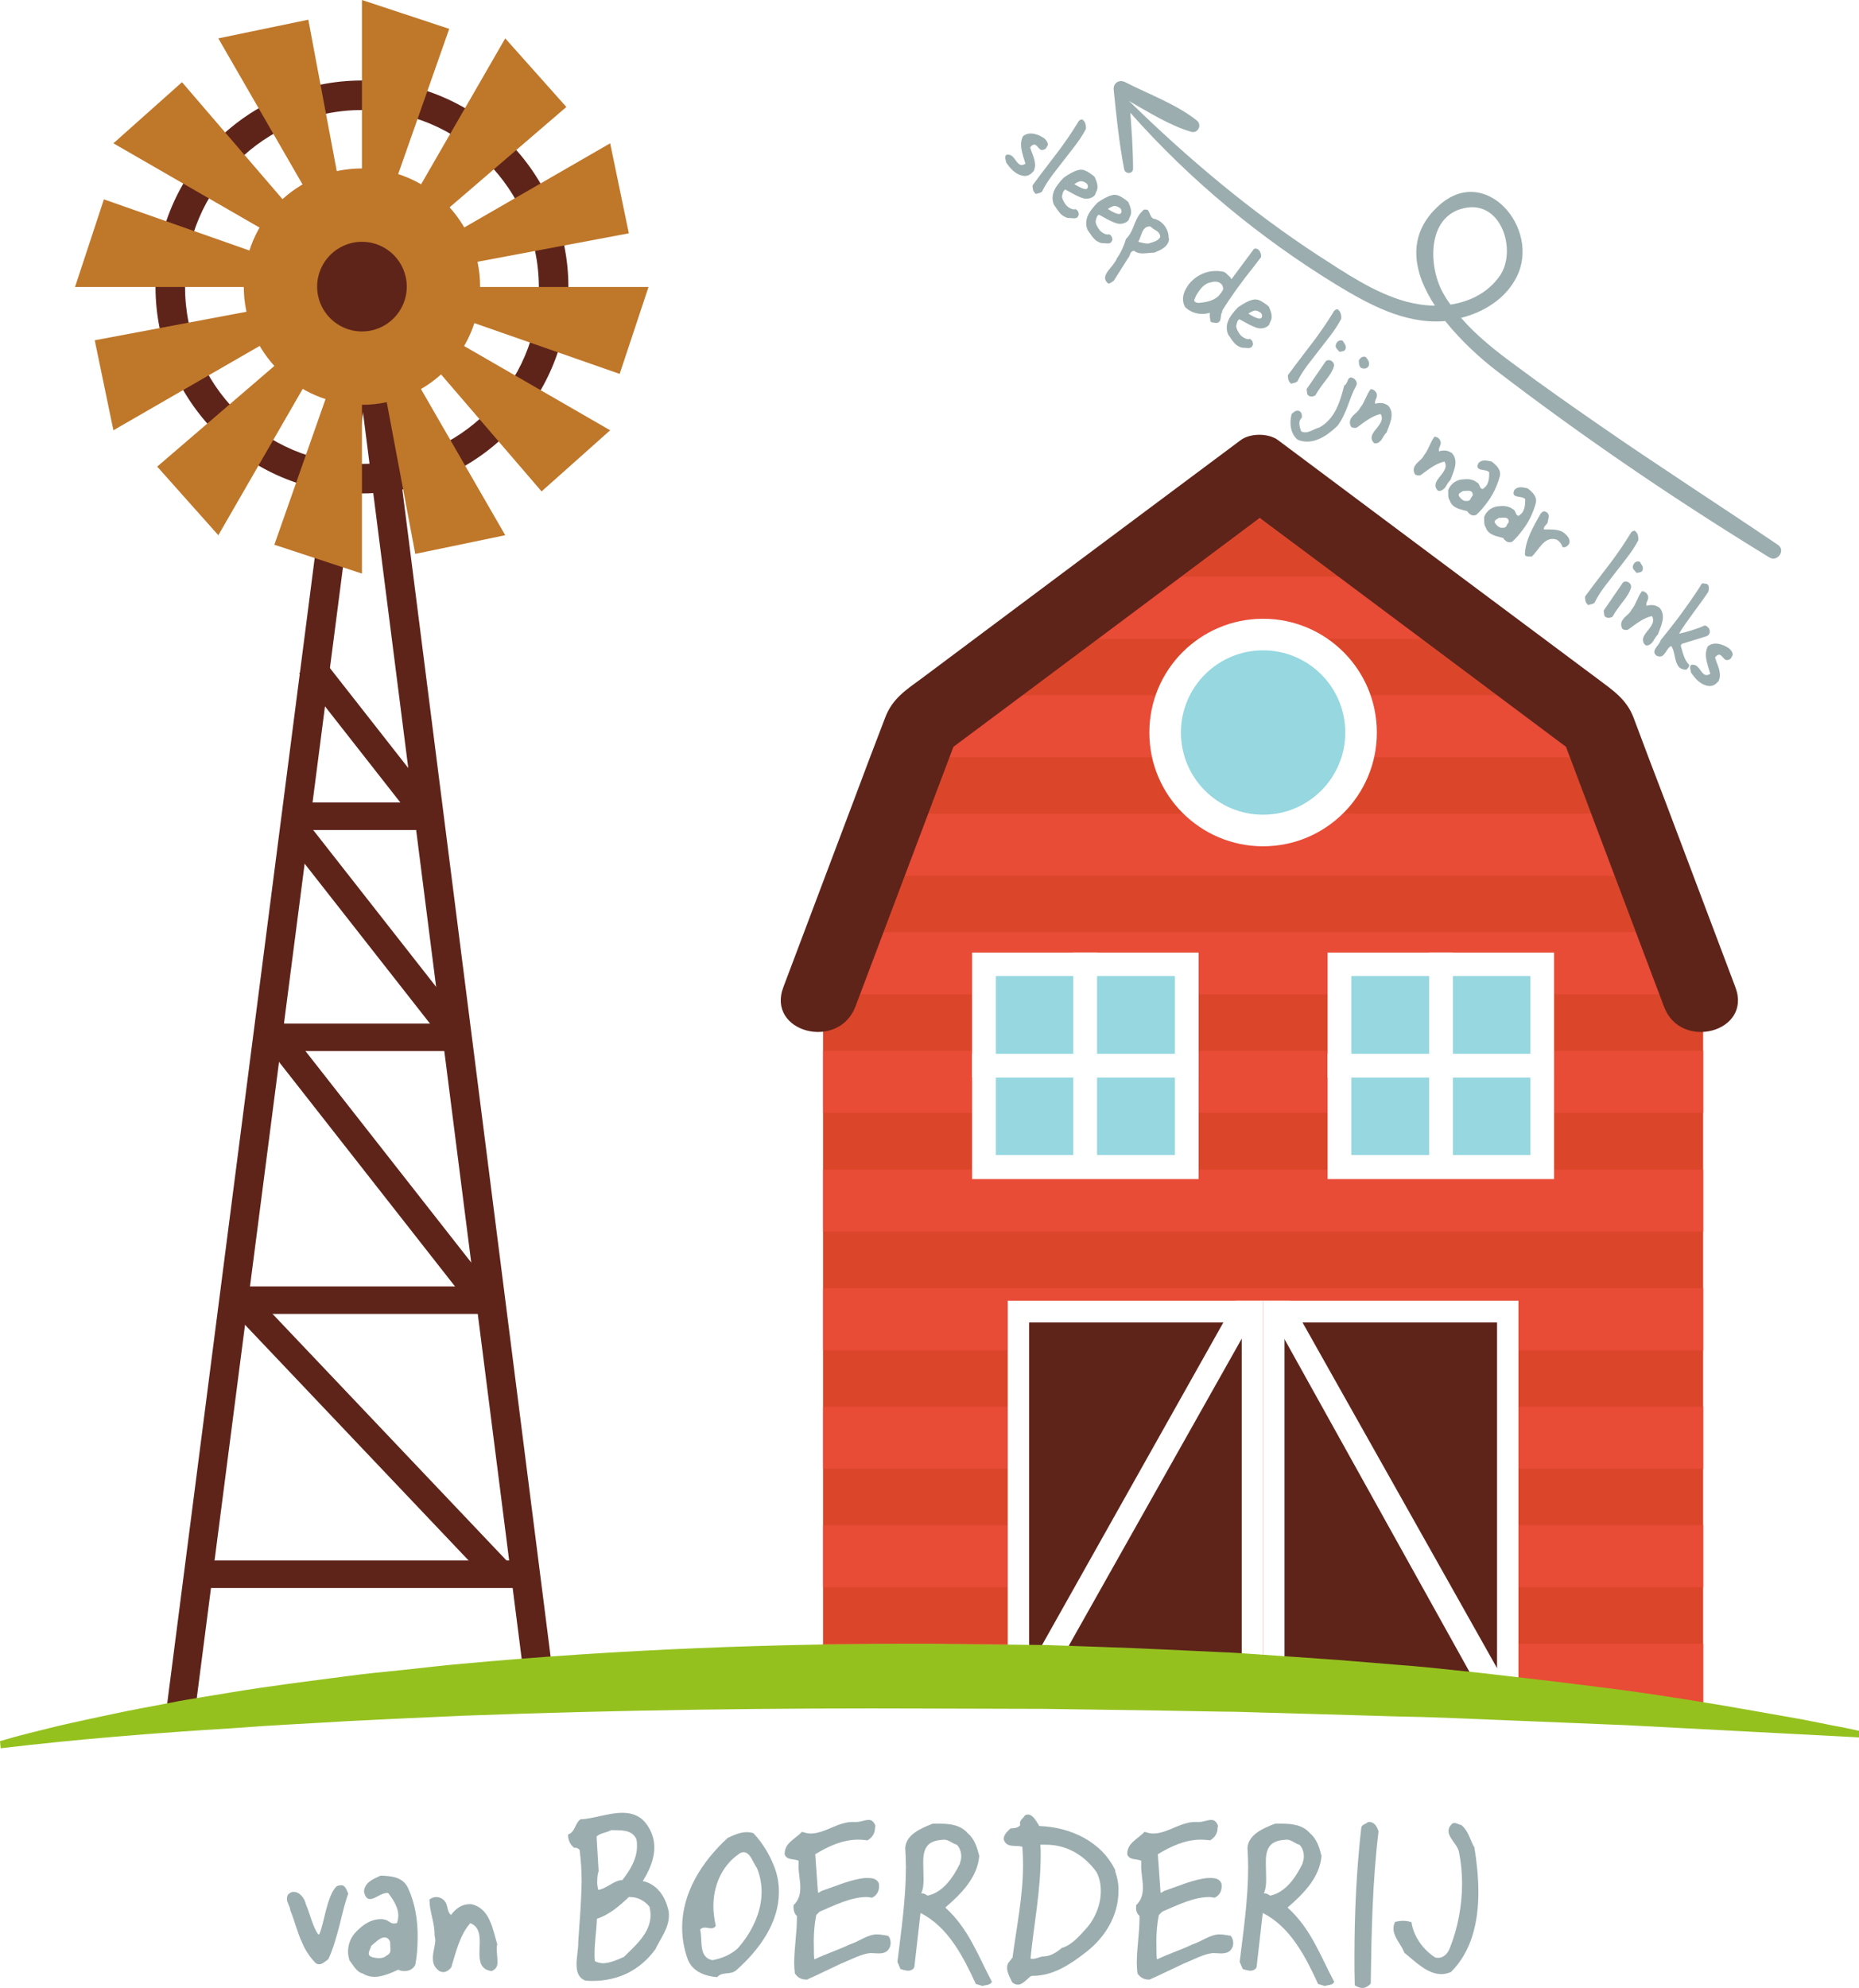
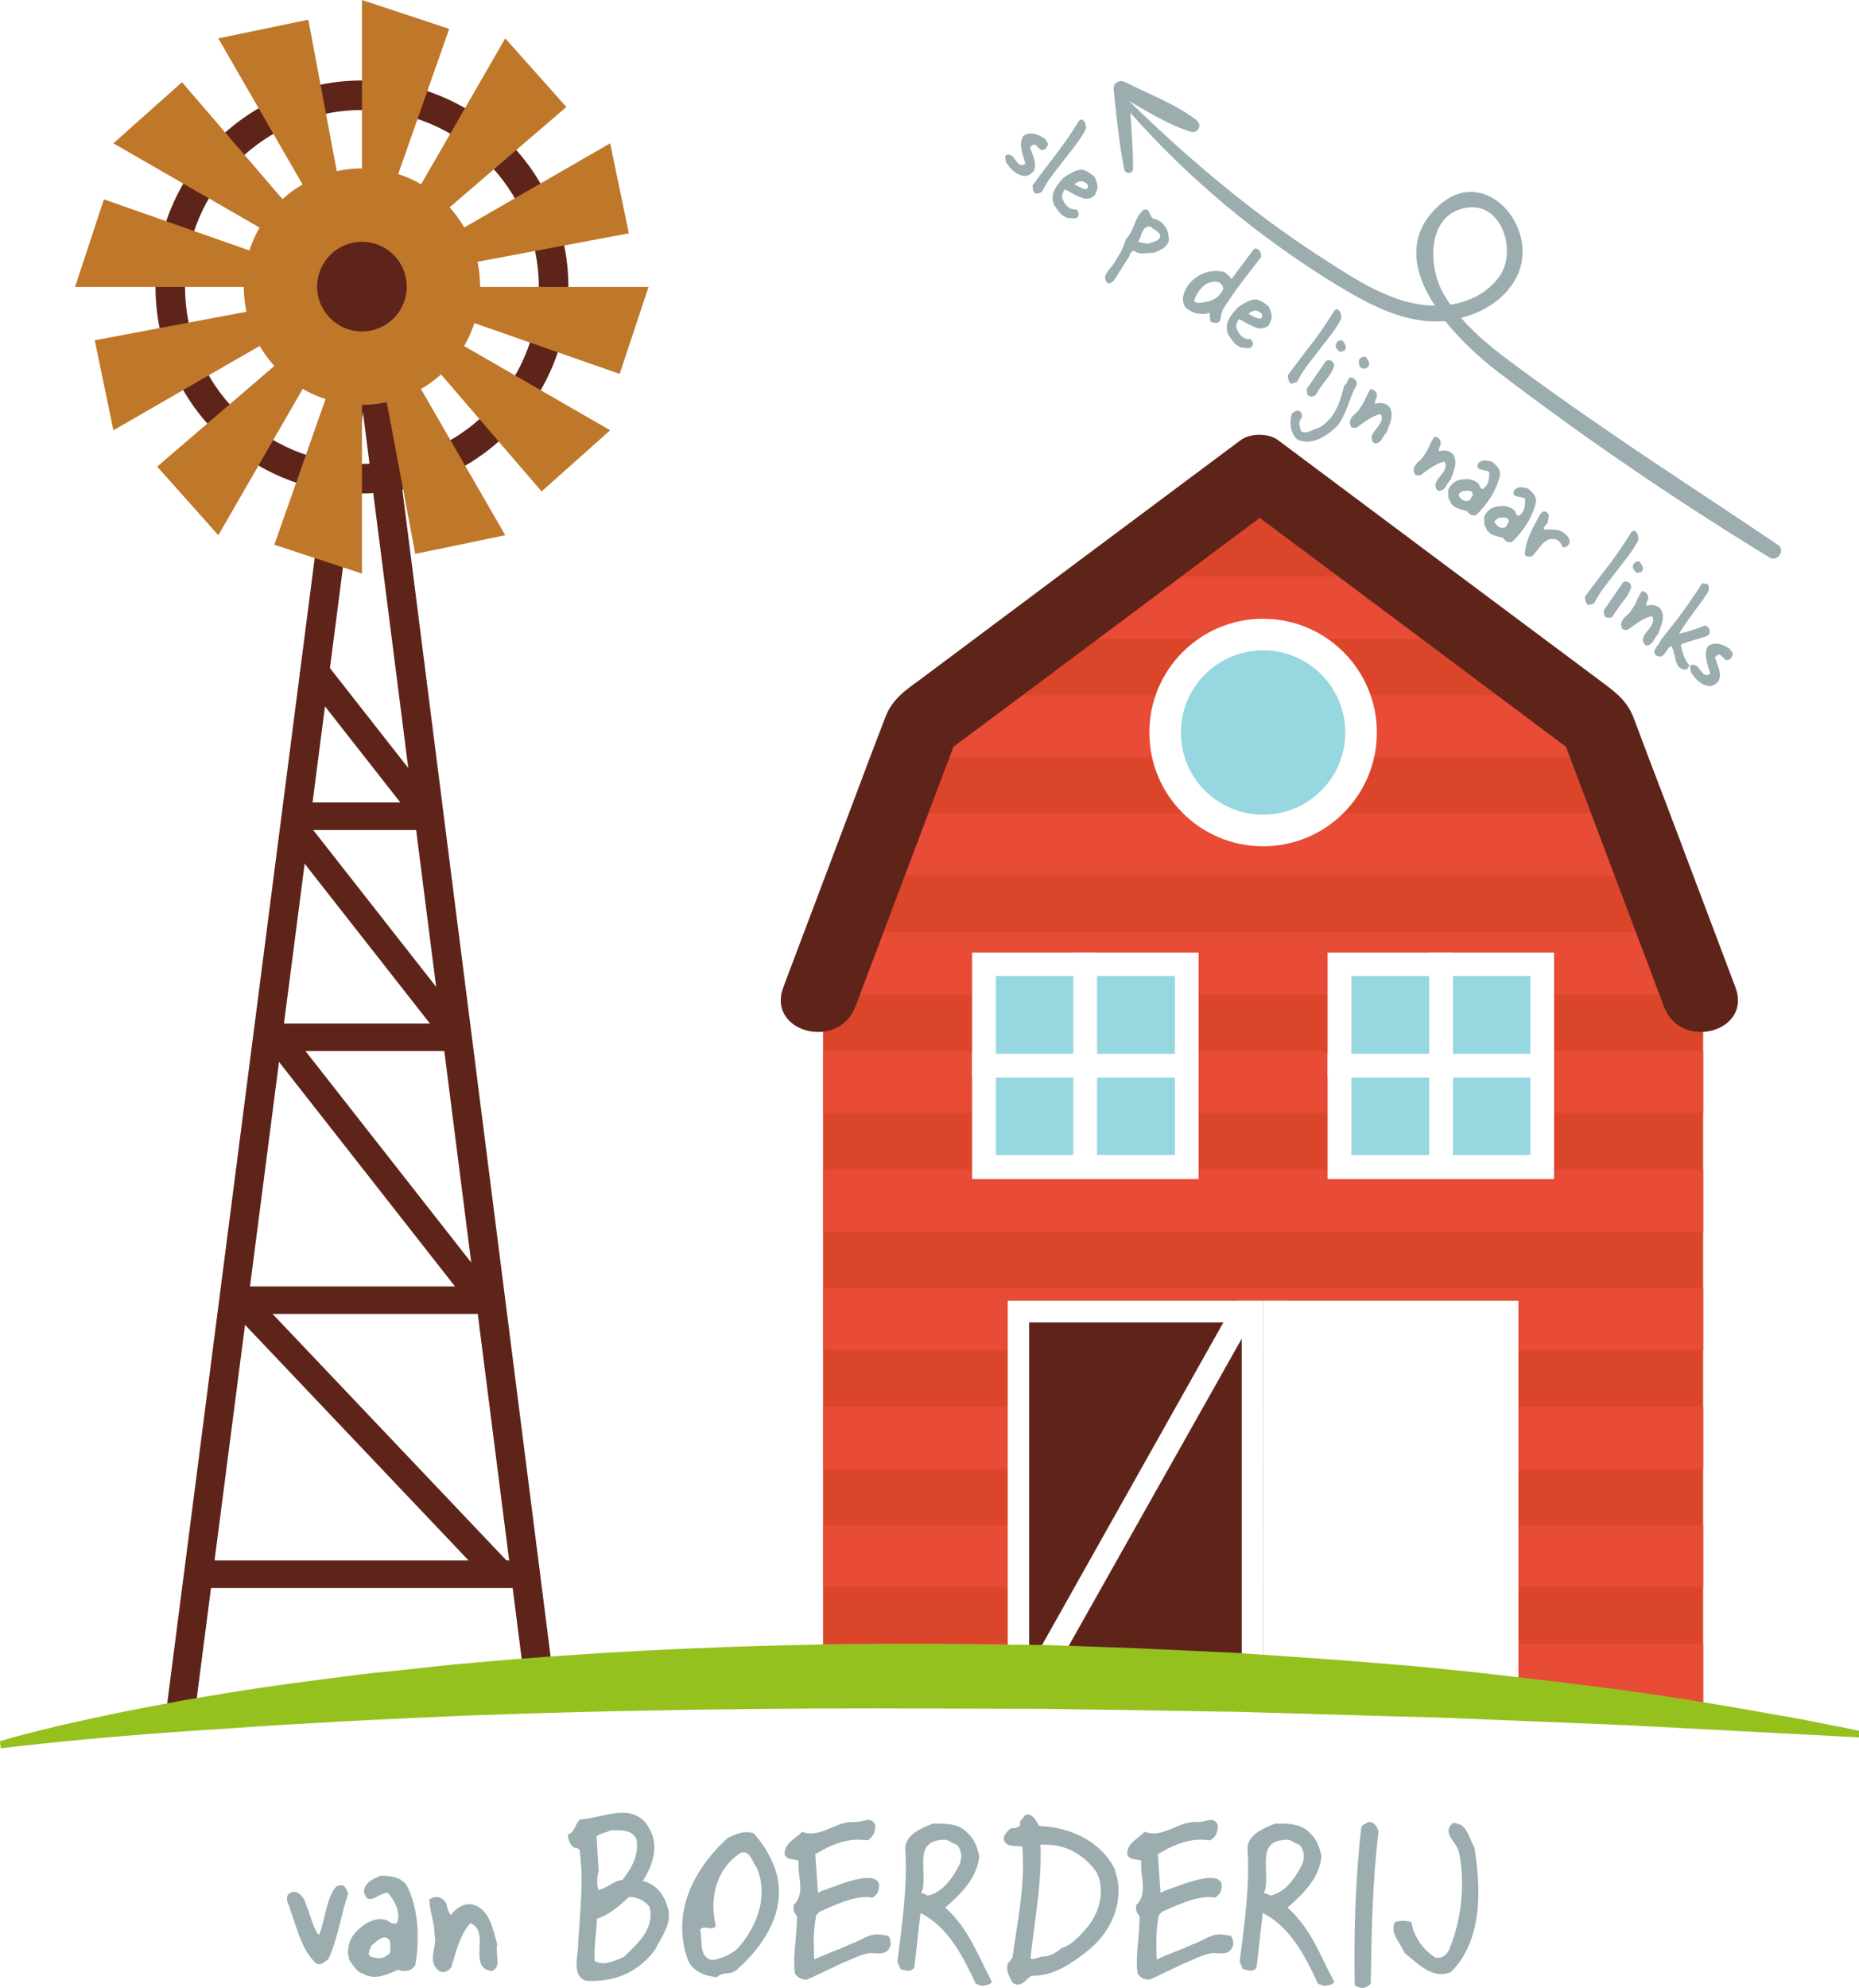
<svg xmlns="http://www.w3.org/2000/svg" xmlns:xlink="http://www.w3.org/1999/xlink" version="1.1" id="Laag_1" x="0px" y="0px" viewBox="0 0 547.5 585.4" style="enable-background:new 0 0 547.5 585.4;" xml:space="preserve">
  <style type="text/css">
	.st0{fill:#FFFFFF;}
	.st1{fill:#DB462B;}
	.st2{clip-path:url(#SVGID_2_);}
	.st3{fill:#E84B36;}
	.st4{fill:#5E241A;}
	.st5{fill:#96D7E0;}
	.st6{fill:#BF772A;}
	.st7{fill:#95C11F;}
	.st8{fill:#9BADAF;}
</style>
  <rect class="st0" width="547.7" height="585.4" />
  <g>
    <g>
      <g>
        <g>
          <g>
            <polygon class="st1" points="272.7,213.1 372,138.9 471.3,213.1 501.6,293.6 501.6,502.4 242.4,497.6 242.4,293.6      " />
            <g>
              <g>
                <defs>
                  <polygon id="SVGID_1_" points="272.7,213.1 372,138.9 471.3,213.1 501.6,293.6 501.6,502.4 242.4,499.1 242.4,293.6                   " />
                </defs>
                <clipPath id="SVGID_2_">
                  <use xlink:href="#SVGID_1_" style="overflow:visible;" />
                </clipPath>
                <g class="st2">
                  <g>
                    <g>
                      <rect x="223" y="484" class="st3" width="300.3" height="18.3" />
                      <rect x="223" y="449.1" class="st3" width="300.3" height="18.3" />
                    </g>
                    <g>
                      <rect x="223" y="414.2" class="st3" width="300.3" height="18.3" />
                      <rect x="223" y="379.3" class="st3" width="300.3" height="18.3" />
                    </g>
                  </g>
                  <g>
                    <g>
                      <rect x="223" y="344.4" class="st3" width="300.3" height="18.3" />
                      <rect x="223" y="309.4" class="st3" width="300.3" height="18.3" />
                    </g>
                    <g>
                      <rect x="223" y="274.5" class="st3" width="300.3" height="18.3" />
                      <rect x="223" y="239.6" class="st3" width="300.3" height="18.3" />
                    </g>
                    <g>
                      <rect x="223" y="204.7" class="st3" width="300.3" height="18.3" />
                      <rect x="223" y="169.8" class="st3" width="300.3" height="18.3" />
                      <rect x="223" y="134.8" class="st3" width="300.3" height="18.3" />
                    </g>
                  </g>
                </g>
              </g>
            </g>
          </g>
          <path class="st4" d="M230.7,290.7c6.9-18.2,13.7-36.4,20.6-54.6c3.1-8.3,6.2-16.5,9.4-24.8c2.1-5.6,6.2-8.2,10.7-11.5      c31.3-23.4,62.6-46.8,94-70.2c2.8-2.1,8.2-2.1,11,0c31.3,23.4,62.6,46.8,94,70.2c4.5,3.4,8.6,6,10.7,11.5      c3.1,8.3,6.2,16.5,9.4,24.8c6.9,18.2,13.7,36.4,20.6,54.6c5,13.2-16.1,18.8-21,5.8c-9.6-25.5-19.3-51.1-28.9-76.6      c-30.1-22.5-60.1-45-90.2-67.4c-30.1,22.5-60.1,45-90.2,67.4c-9.6,25.5-19.3,51.1-28.9,76.6      C246.8,309.5,225.7,303.9,230.7,290.7z" />
        </g>
        <g>
          <g>
            <g>
              <circle class="st0" cx="372" cy="215.7" r="33.5" />
              <circle class="st5" cx="372" cy="215.7" r="24.2" />
            </g>
            <g>
              <g>
                <rect x="391" y="280.5" class="st0" width="66.7" height="66.7" />
                <rect x="398" y="287.4" class="st5" width="52.7" height="52.7" />
                <polygon class="st0" points="391,310.3 420.9,310.3 420.9,280.5 427.9,280.5 427.9,310.3 457.7,310.3 457.7,317.3          427.9,317.3 427.9,347.1 420.9,347.1 420.9,317.3 391,317.3        " />
              </g>
              <g>
                <rect x="286.3" y="280.5" class="st0" width="66.7" height="66.7" />
                <rect x="293.3" y="287.4" class="st5" width="52.7" height="52.7" />
                <polygon class="st0" points="286.3,310.3 316.1,310.3 316.1,280.5 323.1,280.5 323.1,310.3 352.9,310.3 352.9,317.3          323.1,317.3 323.1,347.1 316.1,347.1 316.1,317.3 286.3,317.3        " />
              </g>
            </g>
          </g>
          <g>
            <g>
              <g>
                <rect x="372" y="383" class="st0" width="75.2" height="119.3" />
-                 <rect x="378.3" y="389.4" class="st4" width="62.6" height="106.5" />
              </g>
              <polygon class="st0" points="447.2,502.4 380,383 372,383 438.4,502.4       " />
            </g>
            <g>
              <g>
                <polygon class="st0" points="372,500.7 296.8,499.8 296.8,383 372,383        " />
                <rect x="303.1" y="389.4" class="st4" width="62.6" height="106.5" />
              </g>
              <polygon class="st0" points="297.9,500.4 363.9,383 372,383 306.1,500       " />
            </g>
          </g>
        </g>
      </g>
      <g>
        <g>
          <g>
            <polygon class="st4" points="102.3,85.3 155.2,500.7 163.8,500.7 110.8,83.6      " />
            <polygon class="st4" points="110.8,91.3 57.5,503.5 49,503.5 102.3,89.6      " />
          </g>
          <rect x="72.5" y="378.8" class="st4" width="71.2" height="8.1" />
          <rect x="105.7" y="291.2" transform="matrix(0.787 -0.617 0.617 0.787 -187.141 140.495)" class="st4" width="8.1" height="99.8" />
          <rect x="60.6" y="459.5" class="st4" width="91.9" height="8.1" />
          <rect x="104.1" y="366.3" transform="matrix(0.725 -0.688 0.688 0.725 -260.807 190.386)" class="st4" width="8.1" height="111.5" />
          <rect x="77.5" y="301.4" class="st4" width="58.9" height="8.1" />
          <rect x="105.8" y="234.6" transform="matrix(0.787 -0.617 0.617 0.787 -145.254 126.091)" class="st4" width="8.1" height="77.3" />
          <rect x="87.4" y="236.3" class="st4" width="39.6" height="8.1" />
          <rect x="104.6" y="189.7" transform="matrix(0.787 -0.617 0.617 0.787 -111.26 113.534)" class="st4" width="8.1" height="56.2" />
        </g>
        <g>
          <g>
            <path class="st4" d="M106.6,145.3c-33.5,0-60.8-27.3-60.8-60.8s27.3-60.8,60.8-60.8s60.8,27.3,60.8,60.8       S140.1,145.3,106.6,145.3z M106.6,32.4c-28.7,0-52.1,23.4-52.1,52.1s23.3,52.1,52.1,52.1c28.7,0,52.1-23.3,52.1-52.1       C158.6,55.7,135.3,32.4,106.6,32.4z" />
          </g>
          <g>
            <circle class="st6" cx="106.6" cy="84.4" r="34.8" />
            <g>
              <polygon class="st6" points="106.6,56.4 106.6,0 132.3,8.5 114.9,58       " />
              <polygon class="st6" points="120.6,60.2 148.8,11.3 166.8,31.5 127,65.7       " />
              <polygon class="st6" points="130.8,70.4 179.7,42.2 185.2,68.7 133.6,78.4       " />
              <polygon class="st6" points="134.6,84.5 191,84.5 182.5,110.1 133,92.8       " />
              <polygon class="st6" points="130.8,98.5 179.7,126.7 159.5,144.7 125.3,104.9       " />
              <polygon class="st6" points="120.6,108.7 148.8,157.6 122.3,163.1 112.6,111.5       " />
              <polygon class="st6" points="106.6,112.5 106.6,168.9 80.8,160.4 98.2,110.9       " />
              <polygon class="st6" points="92.5,108.7 64.3,157.6 46.3,137.4 86.1,103.2       " />
              <polygon class="st6" points="82.3,98.5 33.4,126.7 27.9,100.2 79.5,90.5       " />
              <polygon class="st6" points="78.5,84.5 22.1,84.5 30.6,58.7 80.1,76.1       " />
              <polygon class="st6" points="82.3,70.4 33.4,42.2 53.6,24.2 87.8,64       " />
              <polygon class="st6" points="92.5,60.2 64.3,11.3 90.8,5.8 100.5,57.4       " />
            </g>
            <circle class="st4" cx="106.6" cy="84.4" r="13.2" />
          </g>
        </g>
      </g>
    </g>
    <path class="st7" d="M0,512.7c5.6-1.7,11.2-3,16.8-4.4c5.6-1.3,11.3-2.5,16.9-3.7s11.3-2.2,17-3.3c2.8-0.6,5.7-1,8.5-1.5l8.5-1.4   c11.4-1.9,22.8-3.3,34.2-4.8c5.7-0.8,11.4-1.3,17.1-1.9s11.4-1.3,17.2-1.8c45.8-4.2,91.7-6,137.6-5.9l34.4,0.4l17.2,0.6   c5.7,0.2,11.5,0.4,17.2,0.7l17.2,0.8c2.9,0.1,5.7,0.3,8.6,0.5l8.6,0.6c5.7,0.4,11.4,0.8,17.2,1.2l17.1,1.4c5.7,0.4,11.4,1,17.1,1.6   s11.4,1.2,17.1,1.9c11.4,1.3,22.8,2.7,34.2,4.2c11.4,1.6,22.7,3.4,34.1,5.4l17,3l8.5,1.7l4.2,0.8l4.2,0.9l-0.1,1.9L479,508   l-34.2-1.4l-17.1-0.7l-8.6-0.3l-8.6-0.2l-34.2-1c-5.7-0.1-11.4-0.4-17.1-0.4l-17.1-0.3l-34.2-0.5l-34.2-0.1   c-45.6-0.2-91.3,0.4-136.9,2.1c-11.4,0.5-22.8,1-34.2,1.6c-11.4,0.7-22.8,1.2-34.2,2.1c-22.8,1.4-45.5,3.2-68.2,5.9L0,512.7z" />
    <g>
      <path class="st8" d="M100.1,566.5c-1,3.9-2.1,7.7-3.4,10.4c-0.8,0.6-1.8,1.5-2.7,1.5c-0.4,0-0.7-0.1-1.1-0.4    c-1.7-1.8-2.9-3.6-3.8-5.7c-1.5-3.1-2.3-6.6-3.6-9.8c-0.1-1.2-1-2.2-1-3.4c0-0.3,0.1-0.8,0.3-1.2c0.6-0.6,1.3-0.9,1.8-0.8    c1.7,0,3.2,2,3.5,3.7c1.3,2.9,1.8,6.1,3.6,8.8H94c0.8-1.7,1.3-4.4,2-7.1c0.8-2.9,1.7-5.8,3.2-7.1c0.7-0.3,1.5-0.4,2-0.1    c0.6,0.4,1,1.4,1.3,2.2h0.1C101.7,559.9,100.9,563.2,100.1,566.5z" />
      <path class="st8" d="M123,570.7c0,2.7-0.2,5.3-0.7,7.9c-0.7,1.3-1.9,1.8-3.2,1.8c-0.6,0-1.3-0.1-1.8-0.4c-2,0.9-4.6,2.1-7,2.1    c-1.2,0-2.4-0.3-3.5-1c-1.8-0.4-2.8-2.5-3.9-3.9c-0.2-0.8-0.4-1.6-0.4-2.5c0-2.2,0.8-4.3,2.5-6c2.1-2.1,4.3-3.6,7.3-3.6h0.4    c0.1,0,0.1,0,0.2,0.1c1.3,0,2,1.2,3.1,1.2c0.3,0,0.6-0.1,0.9-0.1c0.3-0.8,0.4-1.5,0.4-2.3c0-2.4-1.5-4.6-2.9-6.5    c-0.1-0.1-0.3-0.1-0.4-0.1c-1.7,0-3.6,1.8-5,1.8c-0.8,0-1.4-0.5-1.8-2.1c0.1-2.8,2.7-3.8,4.9-4.8c3.2,0.1,6.6,0.4,8.1,3.7    C122.2,560.3,123.1,565.5,123,570.7L123,570.7z M114.9,572.3v-0.5c-0.4-1-1-1.3-1.7-1.3c-1.3,0-2.9,1.7-3.9,2.5    c-0.1,0.7-0.7,1.5-0.7,2.2c0,0.3,0.1,0.7,0.7,1c0.6,0.2,1.5,0.4,2.3,0.4s1.7-0.2,2.3-0.8c0.9-0.4,1.1-1,1.1-1.7    C115,573.6,114.9,573,114.9,572.3z" />
      <path class="st8" d="M144.8,580.4c-3.2-0.4-3.6-2.7-3.6-5.4c0-1,0.1-2,0.1-3.1c0-2.5-0.4-4.7-2.8-5.6c-3.1,3.5-4.2,8.5-5.6,13    c-0.6,0.8-1.5,1.4-2.3,1.4c-0.4,0-0.8-0.1-1.2-0.3c-1.4-1-1.9-2.2-1.9-3.6c-0.1-1.7,0.6-3.6,0.7-5.3c0-0.6-0.1-1.1-0.2-1.6v-0.2    c0-3.6-1.5-6.9-1.5-10.1c0-0.1,0-0.1-0.1-0.2c0.6-0.5,1.3-0.8,2.1-0.8c1.1,0,2.2,0.6,2.8,1.7c0.6,1.1,0.4,2.6,1.5,3.6    c1.5-2,3.3-3.2,5.5-3.2h0.4c5.6,1.1,6.4,7.4,7.8,12l-0.1-0.1c-0.1,0.4-0.1,0.8-0.1,1.3c0,1.1,0.2,2.4,0.2,3.5    C146.6,578.7,146.3,579.8,144.8,580.4z" />
      <path class="st8" d="M197,564.1c0,3.6-2.5,6.8-4,9.9c-4.6,6.3-11.1,9.3-18.5,9.3c-0.6,0-1.3,0-2.1-0.1c-2.1-0.8-2.6-2.7-2.6-4.8    c0-2,0.5-4.4,0.5-6.2v-0.4c0.4-5.7,0.9-11.8,1-17.8c0-3.1-0.2-6.2-0.6-9.3c-0.4-0.4-0.8-0.6-1.2-0.6h-0.4c-1.2-1-1.8-2.2-1.8-3.9    c2.2-0.8,2-3.4,3.7-4.5c3.6-0.1,8.2-1.9,12.3-1.9c2.9,0,5.6,0.9,7.5,3.9c1.3,2,1.9,4.1,1.9,6.1c0.1,3.5-1.5,7.1-3.4,10.1    c3.9,0.8,6.4,4.1,7.4,8C197,562.7,197,563.5,197,564.1z M191.3,561.5L191.3,561.5c-1.3-1.7-3.4-2.9-5.7-2.9h-0.4    c-2.7,2.6-5.9,5.3-9.4,6.4c-0.1,3.5-0.7,6.8-0.7,10.4c0,0.7,0,1.3,0.1,2.1c0.8,0.4,1.8,0.6,2.5,0.6c2.2-0.1,4.3-1.1,6.1-1.9    c3.5-3.5,7.8-7.1,7.8-12.3C191.6,563.2,191.5,562.4,191.3,561.5z M187.4,541.5L187.4,541.5c-1.4-2.9-4.6-2.5-7.4-2.6    c-1.4,0.8-3.2,0.8-4.3,1.9l0.6,10.2c-0.3,0.8-0.4,1.8-0.4,2.7c-0.1,1,0.1,2,0.3,2.8c2.6-0.4,4.5-2.8,7.1-2.9    c2.2-2.8,4.3-6.2,4.3-9.9C187.6,543,187.6,542.2,187.4,541.5z" />
      <path class="st8" d="M216.9,580.1c-1.8,1.6-4.1,0.3-5.7,2.1c-3.6-0.3-7.4-1.7-8.7-5.4c-1.1-3.1-1.6-6.2-1.6-9.2    c0-10.2,5.7-19.3,13.4-26.4c1.7-0.8,3.6-1.7,5.6-1.7c0.7,0,1.4,0.1,2,0.3c2.7,2.9,4.7,6.2,6.1,9.8c1,2.5,1.4,5,1.4,7.5v0.1    C229.4,566,223.8,574,216.9,580.1z M222.9,550c-1.1-1.4-1.9-4.6-3.9-4.6c-0.4,0-0.9,0.1-1.5,0.6c-5.1,3.6-7.4,9.5-7.4,15.3    c0,2,0.3,3.9,0.7,5.8c-0.4,0.6-0.9,0.7-1.4,0.7c-0.6,0-1.2-0.2-1.8-0.2c-0.5,0-1,0.1-1.4,0.6c0.8,3.2-0.6,8.1,3.6,9    c2.7-0.5,5.2-1.5,7.4-3.4c4.1-4.6,7.1-10.6,7.1-16.7C224.3,554.8,223.9,552.4,222.9,550z" />
      <path class="st8" d="M262.3,572.1c0,0.5-0.1,1-0.3,1.4c-0.7,1.5-2,1.7-3.4,1.7c-0.7,0-1.4-0.1-2.1-0.1c-2.6,0.1-6,2-8.8,3.1    c-2.4,1.1-7.5,3.6-10,4.7h-0.4c-1.3,0-2.4-0.6-3.2-1.8c-0.1-1-0.2-2-0.2-2.9c0-4.8,0.8-8.8,0.8-13.4v-0.6c-0.7-0.7-1-1.5-1-2.6    V561c1.6-1.5,2-3.3,2-5.2c0-2.5-0.6-4.3-0.5-6.8v-1.1c-1.4-0.6-3.4-0.1-4.1-1.8v-0.3c0-3.1,3.1-4.3,5.1-6.4    c0.9,0.3,1.8,0.5,2.5,0.5c4.3,0,8.1-3.5,12.6-3.4h1c1.1,0,2.4-0.6,3.5-0.6c0.8,0,1.5,0.3,2,1.7c0,0.2,0,0.4-0.1,0.6    c0,1.6-0.8,2.9-2.2,3.7c-0.9-0.1-1.8-0.2-2.7-0.2c-4.7,0-8.9,2-12.7,4.3l0.8,11.3c0.4,0.1,0.8-0.4,1.1-0.5    c3.9-1.3,8.5-3.4,12.8-3.8h0.8c1.3,0,2.6,0.2,3.2,1.5c0.1,0.3,0.1,0.6,0.1,0.9c0,1.5-0.7,2.8-2.1,3.4c-0.6-0.1-1.1-0.2-1.5-0.2    c-4.7,0-9.4,2.4-13.9,4.3l-1,1c-0.7,3.5-0.8,6.7-0.7,10.4c0,0.8,0,1.7,0.1,2.6c0.1,0,0.3,0,0.4-0.1c3.4-1.6,6.9-2.7,10.2-4.3    c2.6-0.8,5.1-2.9,7.9-2.9c1.1,0,2.3,0.3,3.2,0.4C262.1,570.4,262.3,571.4,262.3,572.1z" />
      <path class="st8" d="M289.4,584.8l-2-0.6c-3.6-7.8-8.1-16.8-16.3-20.9l-1.8,15.8c-0.2,0.8-0.9,1.1-1.7,1.2c-0.8,0-1.8-0.3-2.4-0.5    l-0.9-2.1c1.1-9.1,2.5-18.5,2.5-27.9c0-1.9-0.1-3.8-0.2-5.7c0.3-4,4.8-5.8,8.1-7.1h2c3.2,0,6.2,0.4,8.3,2.8    c2.1,1.8,2.8,4.3,3.4,6.7c-0.5,6.2-5.1,11-10,15.2c6.9,6.2,9.7,14.3,13.7,21.8h0.1C291.5,584.7,290.3,584.4,289.4,584.8z     M281.8,543.2c-1.3-0.3-2.3-1.5-3.8-1.5c-0.3,0-0.6,0.1-1,0.1c-4.4,0.4-5.1,3.2-5.1,6.6c0,1.6,0.1,3.3,0.1,4.9    c0,1.5-0.1,3-0.7,4.2h0.1c0.8,0,1.3,0.4,1.8,0.7c4.6-1,7.5-5.4,9.5-9.4v-0.1c0.2-0.6,0.4-1.3,0.4-2    C283.1,545.4,282.7,544.1,281.8,543.2z" />
      <path class="st8" d="M329.4,556.9c0,7.1-3.9,13.7-9.9,18.2c-4.3,3.3-9.3,6.7-15.3,6.7c-0.2,0-0.4,0-0.6,0.1    c-1.1,0.8-2.4,2.5-3.8,2.5c-0.6,0-1.1-0.2-1.7-0.7c-0.6-1.3-1.5-2.8-1.5-4.3c0-0.4,0.1-0.9,0.3-1.3l1.3-1.7c1.2-9,3.1-18,3.1-27.4    c0-1.7-0.1-3.4-0.2-5.2c-1.9-0.6-4.7,0.5-5.5-2.2c0-1.4,1-2.2,2-3.2c1-0.1,2.1,0,2.9-1c-0.1-0.2-0.1-0.4-0.1-0.6    c0-0.9,1-1.4,1.4-2.2c0.3-0.2,0.6-0.3,0.9-0.3c1.6,0,2.6,2.2,3.4,3.4c9.2,0.3,18.4,4.6,22.4,13.1l-0.1,0.1    C329.1,552.9,329.5,555,329.4,556.9L329.4,556.9z M322.9,551.2L322.9,551.2c-3.7-5.1-9-8.1-15.1-8h-1.4c0.1,1.1,0.1,2,0.1,3    c0,10.6-2,20.4-3,30.5c0.2,0.1,0.4,0.1,0.6,0.1c1.1,0,1.9-0.5,2.9-0.7h0.2c2.2,0,4.1-1.3,5.5-2.5c2.8-0.8,4.9-3.2,7-5.5    c2.7-2.9,4.5-7.1,4.5-11.2C324.2,555,323.9,553,322.9,551.2z" />
      <path class="st8" d="M363.2,572.1c0,0.5-0.1,1-0.3,1.4c-0.7,1.5-2,1.7-3.4,1.7c-0.7,0-1.4-0.1-2.1-0.1c-2.6,0.1-6,2-8.8,3.1    c-2.4,1.1-7.5,3.6-10,4.7h-0.4c-1.3,0-2.4-0.6-3.2-1.8c-0.1-1-0.2-2-0.2-2.9c0-4.8,0.8-8.8,0.8-13.4v-0.6c-0.7-0.7-1.1-1.5-1-2.6    V561c1.6-1.5,2-3.3,2-5.2c0-2.5-0.6-4.3-0.5-6.8v-1.1c-1.4-0.6-3.4-0.1-4.1-1.8v-0.3c0-3.1,3.1-4.3,5.1-6.4    c0.9,0.3,1.8,0.5,2.5,0.5c4.3,0,8.1-3.5,12.6-3.4h1c1.1,0,2.4-0.6,3.5-0.6c0.8,0,1.5,0.3,2,1.7c0,0.2,0,0.4-0.1,0.6    c0,1.6-0.8,2.9-2.2,3.7c-0.9-0.1-1.8-0.2-2.7-0.2c-4.7,0-8.9,2-12.7,4.3l0.8,11.3c0.4,0.1,0.8-0.4,1.1-0.5    c3.9-1.3,8.5-3.4,12.8-3.8h0.8c1.3,0,2.6,0.2,3.2,1.5c0.1,0.3,0.1,0.6,0.1,0.9c0,1.5-0.7,2.8-2.1,3.4c-0.6-0.1-1.1-0.2-1.5-0.2    c-4.7,0-9.4,2.4-13.9,4.3l-1,1c-0.7,3.5-0.8,6.7-0.7,10.4c0,0.8,0,1.7,0.1,2.6c0.1,0,0.3,0,0.4-0.1c3.4-1.6,6.9-2.7,10.2-4.3    c2.6-0.8,5.1-2.9,7.9-2.9c1.1,0,2.3,0.3,3.2,0.4C362.9,570.4,363.2,571.4,363.2,572.1z" />
      <path class="st8" d="M390.2,584.8l-2-0.6c-3.6-7.8-8.1-16.8-16.3-20.9l-1.8,15.8c-0.2,0.8-0.9,1.1-1.7,1.2c-0.8,0-1.8-0.3-2.4-0.5    l-0.9-2.1c1.1-9.1,2.5-18.5,2.5-27.9c0-1.9-0.1-3.8-0.2-5.7c0.3-4,4.8-5.8,8.1-7.1h2c3.1,0,6.2,0.4,8.3,2.8    c2.1,1.8,2.8,4.3,3.4,6.7c-0.5,6.2-5.1,11-10,15.2c6.9,6.2,9.7,14.3,13.7,21.8h0.1C392.4,584.7,391.2,584.4,390.2,584.8z     M382.7,543.2c-1.3-0.3-2.3-1.5-3.8-1.5c-0.3,0-0.6,0.1-1,0.1c-4.4,0.4-5.1,3.2-5.1,6.6c0,1.6,0.1,3.3,0.1,4.9    c0,1.5-0.1,3-0.7,4.2h0.1c0.8,0,1.3,0.4,1.8,0.7c4.6-1,7.5-5.4,9.5-9.4v-0.1c0.2-0.6,0.4-1.3,0.4-2    C384,545.4,383.6,544.1,382.7,543.2z" />
      <path class="st8" d="M406,539.3c-1.8,14.6-2.1,30.1-2.3,44.8c-0.7,0.8-1.5,1.2-2.3,1.3c-0.8,0-1.6-0.3-2.4-0.8    c-0.1-2.8-0.1-5.6-0.1-8.4c0-12.7,0.6-25.6,2-37.9c0.1-1.1,1.3-1.1,2-1.8h0.3C404.9,536.5,405.6,538,406,539.3z" />
      <path class="st8" d="M435.4,557.2c0,8.8-2,17.5-8.1,23.5c-1,0.4-1.9,0.6-2.8,0.6c-4.2,0-7.8-3.8-10.9-6.3    c-0.9-2.4-3.2-4.6-3.2-7.1c0-0.6,0.1-1.3,0.5-2c0.9-0.2,1.6-0.3,2.3-0.3c0.8,0,1.5,0.1,2.5,0.4c0.5,3.9,3.3,8.1,7,10.4    c0.4,0.1,0.6,0.1,0.9,0.1c1.7,0,2.9-1.5,3.4-2.9c2.3-5.7,3.6-12.4,3.6-19c0-3.1-0.3-6.2-0.9-9.2c-0.4-2.2-3-4-3.1-6.2    c0-0.6,0.2-1.2,0.7-1.8c0.4-0.5,0.7-0.6,1.1-0.6c0.6,0,1.3,0.5,2,0.6c2.1,1.8,2.5,4.2,3.7,6.4h0.1    C434.9,548,435.4,552.7,435.4,557.2L435.4,557.2z" />
    </g>
  </g>
  <path class="st8" d="M523.7,160.5c-17.4-11.8-35.2-23.2-52.5-35.2c-8.4-5.8-16.8-11.7-25-17.8c-5.6-4.1-11.3-8.6-15.9-13.9  c6.8-1.7,13.2-5.7,16.4-12.1c7.1-14.2-9.2-33.4-22.9-21c-9.9,8.9-7.5,19.9-1.2,29.5c-2.9,0-5.8-0.5-8.5-1.2  c-9.4-2.6-17.8-8.4-25.9-13.6c-19.9-13-38.2-28.4-55.2-45c-0.1-0.1-0.3-0.2-0.4-0.3c0,0,0-0.1,0-0.1c5.8,3.3,12,7.2,18.2,9  c2,0.6,3.3-2,1.7-3.3c-6-4.8-14.3-7.8-21.1-11.3c-1.7-0.9-3.6,0.2-3.4,2.2c0.8,7.9,1.6,15.8,3.1,23.5c0.3,1.4,2.6,1.4,2.6-0.2  c0-5.5-0.4-11-0.8-16.5c17.5,19.8,38.1,36.8,60.6,50.6c9.4,5.7,19.9,11.5,31.3,10.8c0.3,0,0.5,0,0.8-0.1c4.8,6,10.7,11.3,15.3,14.8  c25.6,19.6,52.8,38.1,80.3,54.9C523.5,165.5,525.9,162.1,523.7,160.5z M427.2,89.7c-0.9-1.2-1.7-2.5-2.4-3.8  c-4.3-8-4.5-23.2,7.5-24.8c10.2-1.3,14.3,12.9,9.5,20C438.3,86.2,432.9,88.8,427.2,89.7z" />
  <g>
    <path class="st8" d="M301.6,51.8c-1-0.1-1.9-0.5-2.7-1.1c-1.1-0.8-1.9-1.9-2.6-2.9c0-0.6-0.5-1.4-0.1-2c0-0.1,0.1-0.1,0.2-0.2   c0.6-0.2,1.1,0,1.6,0.3c0.8,0.6,1.3,1.8,2.1,2.4c0.5,0.4,1.1,0.4,1.9-0.1c-0.4-1.3-0.9-2.8-1.2-4.4c-0.2-1.3-0.1-2.6,0.5-3.7   c1-0.8,2.1-0.9,3.2-0.7c1.1,0.2,2.1,0.7,3,1.3c0.6,0.5,1.2,1.3,1.1,2c-0.2,0.3-0.3,0.6-0.5,0.9c-0.1,0.2-0.3,0.3-0.5,0.4   c-0.6,0.3-1,0.2-1.4-0.1c-0.4-0.4-0.8-1-1.2-1.2c-0.4-0.3-1-0.1-1.6,0.7c0.4,1.5,1.3,3.1,1.4,4.7c0.1,0.7,0,1.4-0.3,2.1l0,0.1l0,0   C303.7,51.2,302.9,51.9,301.6,51.8z" />
    <path class="st8" d="M305,57.1c-0.1,0-0.1-0.1-0.1-0.2c-0.7-0.5-0.8-1.5-0.8-2.3c0.6-0.9,1.3-1.7,1.9-2.6c1.9-2.5,4.2-5.5,6.1-8   c1.9-2.6,3.7-5.2,5.4-8l0.1-0.2c0.3-0.4,0.7-0.7,1.2-0.6l0.1,0.1c0.8,0.6,1,1.8,0.9,2.7c-1,1.9-2.1,3.5-3.4,5.2   c-1.9,2.5-4.3,5.5-6.2,8c-1.2,1.6-2.4,3.3-3.3,5.2C306.4,56.9,305.7,56.9,305,57.1z" />
    <path class="st8" d="M314.6,64.2c-0.6-0.1-1.1-0.4-1.6-0.7c-1.1-0.8-1.8-2.1-2.6-3.2c-0.9-2.2-0.2-4.2,1.1-5.9   c0.5-0.7,1.2-1.5,1.8-2.1c1.1-0.8,2.9-1.9,4.2-2.2c1.6-0.5,2.9,0.5,4.2,1.4c0.2,0.2,0.5,0.4,0.7,0.6c0.5,1.2,1.2,2.7,0.6,4.1   c-0.1,0.1-0.5,1.1-0.5,1.2c-0.8,1-2.3,1.3-3.4,1c-1.9-0.5-4.7-2.3-5.4-2.6c-0.7,0.5-0.7,1.2-0.9,1.8c-0.2,0.8,0.9,2.7,1.7,3.3   c0.7,0.5,1.4,0.9,2.3,0.7c0.1,0,0.2,0.1,0.3,0.2c0.5,0.4,0.6,0.9,0.6,1.5c-0.1,0.2-0.2,0.3-0.2,0.4C317,64.7,315.5,64.1,314.6,64.2   z M319.8,55.7c0.8-0.1,0.7-1.2,0.3-1.6s-1.4-0.9-2.1-0.7c-0.7,0.2-1.6,0.8-1.6,0.8C316.3,54.2,319,55.8,319.8,55.7z" />
-     <path class="st8" d="M324.5,71.6c-0.6-0.1-1.1-0.4-1.6-0.7c-1.1-0.8-1.8-2.1-2.6-3.2c-0.9-2.2-0.2-4.2,1.1-5.9   c0.5-0.7,1.2-1.5,1.8-2.1c1.1-0.8,2.9-1.9,4.2-2.2c1.6-0.5,2.9,0.5,4.2,1.4c0.2,0.2,0.5,0.4,0.7,0.6c0.5,1.2,1.2,2.7,0.6,4.1   c-0.1,0.1-0.5,1.1-0.5,1.2c-0.8,1-2.3,1.3-3.4,1c-1.9-0.5-4.7-2.3-5.4-2.6c-0.7,0.5-0.7,1.2-0.9,1.8c-0.2,0.8,0.9,2.7,1.7,3.3   c0.7,0.5,1.4,0.9,2.3,0.7c0.1,0,0.2,0.1,0.3,0.2c0.5,0.4,0.6,0.9,0.6,1.5c-0.1,0.2-0.2,0.3-0.2,0.4   C326.9,72.1,325.4,71.5,324.5,71.6z M329.7,63c0.8-0.1,0.7-1.2,0.3-1.6s-1.4-0.9-2.1-0.7c-0.7,0.2-1.6,0.8-1.6,0.8   C326.2,61.6,328.9,63.2,329.7,63z" />
    <path class="st8" d="M339.9,74.4c-2,0-4.1,0.7-5.7-0.4c0,0-0.1,0,0-0.1c-0.5-0.1-0.8,0.1-1.1,0.4c-0.3,0.4-0.4,1.1-0.7,1.5   l-0.1,0.1l-4.3,6.8c-0.6,0.3-0.9,0.8-1.6,0.8c-1.5-1.2-1-2.5,0-3.8c0.5-0.7,1.2-1.4,1.7-2.2c0.4-0.5,0.7-1,0.8-1.4   c1.3-1.8,2.1-3.7,2.7-5.7c0.2-0.3,0.5-0.5,0.7-0.8c1.5-1.9,1.8-4.4,3.3-6.5c0.3-0.4,0.7-0.8,1.1-1.2c0.4-0.4,0.8-0.1,1.3-0.1   c0.6,0.7,0.7,1.8,1.4,2.4c0.2,0.2,0.5,0.3,0.9,0.3c0.5,0.2,1.1,0.5,1.5,0.8c1.6,1.2,2.4,3,2.4,4.9l0.1,0c0,0.7-0.2,1.3-0.6,1.8   C342.9,73.2,341.2,73.9,339.9,74.4z M341.7,69.8L341.7,69.8c0-0.8-0.4-1.3-0.9-1.7c-0.5-0.4-1.1-0.6-1.5-1l-0.5-0.4   c-0.9-0.1-1.5,0.3-1.9,0.8c-0.8,1-1,2.7-1.7,3.7c1,0.2,2,0.6,3.1,0.5c1.1-0.4,2.5-0.6,3.2-1.6L341.7,69.8z" />
    <path class="st8" d="M359.2,94.6c-0.2,0.3-0.6,0.5-1.1,0.5c-0.5-0.2-1,0-1.4-0.3c-0.1,0-0.1-0.1-0.2-0.2c-0.1-0.9-0.4-1.9-0.1-2.5   c-2.4,0.7-4.9,0.3-6.7-1.1c-0.2-0.2-0.4-0.3-0.6-0.5c-1.3-2.1-0.6-4.5,0.7-6.3l0.1-0.2c2.4-3.2,6.2-4.8,10.3-4   c0.4,0.1,0.6,0.2,0.8,0.4c0.4,0.3,0.8,0.8,1.3,1.2c0.1,0.1,0.3,0.6,0.4,0.6l6.6-8.9c0.5-0.2,0.9-0.1,1.3,0.2   c0.6,0.5,0.9,1.5,0.8,2.2c-0.6,0.8-1.3,1.7-1.9,2.5c-3.7,4.6-7.1,9.3-9.5,13.2c0,0-0.1,0.6-0.1,0.6   C359.4,92.6,359.7,93.9,359.2,94.6z M360.2,85.3c0.1-0.8-0.2-1.5-0.8-1.9c-0.6-0.5-1.7-0.6-2.6-0.3c-1.5,0.2-2.7,1.2-3.6,2.5   c-0.7,0.9-1.2,1.9-1.5,2.8c0,0.2,0.1,0.4,0.3,0.5c0.3,0.2,0.7,0.3,1,0.3c2.4-0.2,5-0.7,6.4-2.7C359.7,86.2,359.9,85.8,360.2,85.3z" />
    <path class="st8" d="M365.9,102.4c-0.6-0.1-1.1-0.4-1.6-0.7c-1.1-0.8-1.8-2.1-2.6-3.2c-0.9-2.2-0.2-4.2,1.1-5.9   c0.5-0.7,1.2-1.5,1.8-2.1c1.1-0.8,2.9-1.9,4.2-2.2c1.6-0.5,2.9,0.5,4.2,1.4c0.2,0.2,0.5,0.4,0.7,0.6c0.5,1.2,1.2,2.7,0.6,4.1   c-0.1,0.1-0.5,1.1-0.5,1.2c-0.8,1-2.3,1.3-3.4,1c-1.9-0.5-4.7-2.3-5.4-2.6c-0.7,0.5-0.7,1.2-0.9,1.8c-0.2,0.8,0.9,2.7,1.7,3.3   c0.7,0.5,1.4,0.9,2.3,0.7c0.1,0,0.2,0.1,0.3,0.2c0.5,0.4,0.6,0.9,0.6,1.5c-0.1,0.2-0.2,0.3-0.2,0.4   C368.3,102.9,366.8,102.3,365.9,102.4z M371.1,93.8c0.8-0.1,0.7-1.2,0.3-1.6s-1.4-0.9-2.1-0.7c-0.7,0.2-1.6,0.8-1.6,0.8   C367.6,92.4,370.3,94,371.1,93.8z" />
    <path class="st8" d="M380.2,113c-0.1,0-0.1-0.1-0.1-0.2c-0.7-0.5-0.8-1.5-0.8-2.3c0.6-0.9,1.3-1.7,1.9-2.6c1.9-2.5,4.2-5.5,6.1-8   c1.9-2.6,3.7-5.2,5.4-8l0.1-0.2c0.3-0.4,0.7-0.7,1.2-0.6l0.1,0.1c0.8,0.6,1,1.8,0.9,2.7c-1,1.9-2.1,3.5-3.4,5.2   c-1.9,2.5-4.3,5.5-6.2,8c-1.2,1.6-2.4,3.3-3.3,5.2C381.5,112.8,380.8,112.8,380.2,113z" />
    <path class="st8" d="M394.5,103.6c-0.5-0.7-1.5-1.2-1-2.3c0.1-0.2,0.1-0.3,0.2-0.4c0.4-0.6,1.1-0.8,1.7-0.6   c0.5,0.8,1.4,1.7,0.7,2.8C395.7,103.5,395,103.5,394.5,103.6z M385.4,116.5c-0.1-0.1-0.3-0.2-0.4-0.5l-0.2-1.4l5.7-8.3   c0.6-0.4,1.3-0.3,1.8,0.1c0.4,0.3,0.6,0.7,0.6,1.3c-0.4,1.5-1.3,2.8-2.3,4.1c-0.5,0.6-1,1.3-1.5,2c-0.6,0.8-1.2,1.7-1.7,2.6l0,0   C387,116.7,386,117,385.4,116.5z" />
    <path class="st8" d="M382.2,129.5c-2.2-1.8-2.5-5-1.8-7.6c0.6-0.5,1.2-1.2,2.2-0.9c0.1,0,0.2,0.1,0.3,0.2c0.5,0.4,0.6,1.1,0.5,1.8   l-0.3,0.3c-0.8,1.1-0.3,2.5,0.1,3.7c1.8,1,3.6-0.7,5.3-1.1c1.5-0.8,2.6-1.8,3.6-3.1c2.1-2.7,3-6.3,3.8-9.3c0.2-0.1,0.3-0.2,0.5-0.4   c0.4-0.5,0.5-1.2,0.8-1.6c0.2-0.3,0.6-0.5,1.2-0.2c0.2,0.1,0.4,0.2,0.5,0.3c0.6,0.5,0.9,1.3,0.5,2c-2.1,3.8-2.7,8.1-5.5,11.8l0,0   l0,0C390.9,128.3,386.6,131.3,382.2,129.5z M400.8,108.3L400.8,108.3c-0.6-0.5-0.6-1.5-0.6-2.2c0.1-0.2,0.2-0.3,0.3-0.4   c0.4-0.6,1.1-0.8,1.7-0.6c0.6,0.7,1.1,1.3,1,2.3c-0.1,0.2-0.1,0.4-0.2,0.5C402.6,108.6,401.5,108.7,400.8,108.3z" />
    <path class="st8" d="M404.7,130.5c-1.3-1.3-0.7-2.5,0.2-3.7c0.3-0.4,0.7-0.9,1.1-1.4c0.8-1.1,1.4-2.3,0.6-3.5c-2.6,0.6-4.8,2.4-7,4   c-0.5,0.2-1.1,0.1-1.5-0.1c-0.2-0.1-0.3-0.3-0.4-0.6c-0.3-0.9-0.1-1.7,0.4-2.3c0.5-0.8,1.5-1.4,2.1-2.2c0.2-0.3,0.3-0.5,0.5-0.8   l0.1-0.1c1.2-1.6,1.7-3.7,2.8-5.1c0,0,0-0.1,0-0.1c0.4,0,0.9,0.1,1.2,0.4c0.5,0.4,0.8,1,0.7,1.7c-0.1,0.7-0.7,1.3-0.5,2.2   c1.3-0.4,2.6-0.3,3.6,0.4l0.2,0.1c2.2,2.4,0.4,5.6-0.5,8.1l0-0.1c-0.2,0.2-0.3,0.3-0.5,0.6c-0.4,0.5-0.7,1.2-1.1,1.7   C406.1,130.3,405.6,130.7,404.7,130.5z" />
    <path class="st8" d="M423.5,144.5c-1.3-1.3-0.7-2.5,0.2-3.7c0.3-0.4,0.7-0.9,1.1-1.4c0.8-1.1,1.4-2.3,0.6-3.5c-2.6,0.6-4.8,2.4-7,4   c-0.5,0.2-1.1,0.1-1.5-0.1c-0.2-0.1-0.3-0.3-0.4-0.6c-0.3-0.9-0.1-1.7,0.4-2.3c0.5-0.8,1.5-1.4,2.1-2.2c0.2-0.3,0.3-0.5,0.5-0.8   l0.1-0.1c1.2-1.6,1.7-3.7,2.8-5.1c0,0,0-0.1,0-0.1c0.4,0,0.9,0.1,1.2,0.4c0.5,0.4,0.8,1,0.7,1.7c-0.1,0.7-0.7,1.3-0.5,2.2   c1.3-0.4,2.6-0.3,3.6,0.4l0.2,0.1c2.2,2.4,0.4,5.6-0.5,8.1l0-0.1c-0.2,0.2-0.3,0.3-0.5,0.6c-0.4,0.5-0.7,1.2-1.1,1.7   C424.9,144.3,424.3,144.7,423.5,144.5z" />
    <path class="st8" d="M437.8,148.2c-0.9,1.2-1.9,2.4-3,3.4c-0.7,0.3-1.5,0.2-2-0.3c-0.3-0.2-0.5-0.5-0.7-0.8   c-1.2-0.3-2.8-0.6-3.9-1.4c-0.5-0.4-1-0.9-1.2-1.7c-0.7-0.8-0.4-2.1-0.5-3.1c0.2-0.4,0.4-0.9,0.7-1.2c0.7-1,1.9-1.7,3.2-1.9   c1.7-0.2,3.2-0.2,4.5,0.8l0.2,0.1c0,0,0.1,0,0.1,0.1c0.6,0.4,0.5,1.2,1,1.6c0.1,0.1,0.3,0.2,0.5,0.2c0.4-0.3,0.7-0.6,1-0.9   c0.8-1.1,0.9-2.6,0.9-4c0-0.1-0.1-0.1-0.2-0.2c-0.8-0.6-2.3-0.4-2.9-0.9c-0.4-0.3-0.5-0.7-0.1-1.6c1-1.2,2.5-0.8,3.9-0.5   c1.4,1.1,2.9,2.4,2.4,4.4C440.9,143.2,439.6,145.9,437.8,148.2L437.8,148.2z M433.5,146.2l0.2-0.2c0.1-0.6,0-0.9-0.3-1.2   c-0.6-0.5-1.9-0.2-2.6-0.2c-0.3,0.3-0.8,0.4-1.1,0.8c-0.1,0.2-0.2,0.4,0,0.7c0.2,0.3,0.5,0.7,0.9,1c0.4,0.3,0.8,0.5,1.3,0.4   c0.5,0.1,0.8-0.1,1.1-0.4C433.1,146.8,433.3,146.5,433.5,146.2z" />
    <path class="st8" d="M448.4,156.1c-0.9,1.2-1.9,2.4-3,3.4c-0.7,0.3-1.5,0.2-2-0.3c-0.3-0.2-0.5-0.5-0.7-0.8   c-1.2-0.3-2.8-0.6-3.9-1.4c-0.5-0.4-1-0.9-1.2-1.7c-0.7-0.8-0.4-2.1-0.5-3.1c0.2-0.4,0.4-0.9,0.7-1.2c0.7-1,1.9-1.7,3.2-1.9   c1.7-0.2,3.2-0.2,4.5,0.8l0.2,0.1c0,0,0.1,0,0.1,0.1c0.6,0.4,0.5,1.2,1,1.6c0.1,0.1,0.3,0.2,0.5,0.2c0.4-0.3,0.7-0.6,1-0.9   c0.8-1.1,0.9-2.6,0.9-4c0-0.1-0.1-0.1-0.2-0.2c-0.8-0.6-2.3-0.4-2.9-0.9c-0.4-0.3-0.5-0.7-0.1-1.6c1-1.2,2.5-0.8,3.9-0.5   c1.4,1.1,2.9,2.4,2.4,4.4C451.5,151.1,450.2,153.8,448.4,156.1L448.4,156.1z M444.1,154.1l0.2-0.2c0.1-0.6,0-0.9-0.3-1.2   c-0.6-0.5-1.9-0.2-2.6-0.2c-0.3,0.3-0.8,0.4-1.1,0.8c-0.1,0.2-0.2,0.4,0,0.7c0.2,0.3,0.5,0.7,0.9,1c0.4,0.3,0.8,0.5,1.3,0.4   c0.5,0.1,0.8-0.1,1.1-0.4C443.7,154.7,443.9,154.4,444.1,154.1z" />
    <path class="st8" d="M460.2,161.1c-0.3-0.7-0.6-1.4-1.3-1.9c-0.2-0.2-0.5-0.3-0.8-0.4c-3.4-0.8-4.8,3.1-7,5.1   c-0.5-0.1-1.2,0.1-1.7-0.2c-0.2-0.1-0.3-0.3-0.3-0.6c0.2-4.2,2.5-8,4.6-11.8l0.2-0.2c0.3-0.4,0.7-0.6,1.1-0.5   c0.2,0.1,0.4,0.2,0.6,0.3c1,0.7,0.3,2,0.2,3c0,0.1-0.1,0.2-0.2,0.3c-0.2,0.2-0.4,0.5-0.6,0.7c-0.2,0.3-0.4,0.7-0.3,1   c1.8,0,3.7-0.1,5.3,0.6c0.2,0.1,0.4,0.3,0.6,0.4c1,0.8,1.9,1.8,1.6,3l0,0.1l-0.2,0.3C461.6,160.9,460.9,161.3,460.2,161.1z" />
    <path class="st8" d="M467.7,178.2c-0.1,0-0.1-0.1-0.1-0.2c-0.7-0.5-0.8-1.5-0.8-2.3c0.6-0.9,1.3-1.7,1.9-2.6c1.9-2.5,4.2-5.5,6.1-8   c1.9-2.6,3.7-5.2,5.4-8l0.1-0.2c0.3-0.4,0.7-0.7,1.2-0.6l0.1,0.1c0.8,0.6,1,1.8,0.9,2.7c-1,1.9-2.1,3.5-3.4,5.2   c-1.9,2.5-4.3,5.5-6.2,8c-1.2,1.6-2.4,3.3-3.3,5.2C469,178,468.3,177.9,467.7,178.2z" />
    <path class="st8" d="M482,168.7c-0.5-0.7-1.5-1.2-1-2.3c0.1-0.2,0.1-0.3,0.2-0.4c0.4-0.6,1.1-0.8,1.7-0.6c0.5,0.8,1.4,1.7,0.7,2.8   C483.2,168.6,482.5,168.6,482,168.7z M472.9,181.7c-0.1-0.1-0.3-0.2-0.4-0.5l-0.2-1.4l5.7-8.3c0.6-0.4,1.3-0.3,1.8,0.1   c0.4,0.3,0.6,0.7,0.6,1.3c-0.4,1.5-1.3,2.8-2.3,4.1c-0.5,0.6-1,1.3-1.5,2c-0.6,0.8-1.2,1.7-1.7,2.6l0,0   C474.5,181.9,473.5,182.1,472.9,181.7z" />
    <path class="st8" d="M484.6,190c-1.3-1.3-0.7-2.5,0.2-3.7c0.3-0.4,0.7-0.9,1.1-1.4c0.8-1.1,1.4-2.3,0.6-3.5c-2.6,0.6-4.8,2.4-7,4   c-0.5,0.2-1.1,0.1-1.5-0.1c-0.2-0.1-0.3-0.3-0.4-0.6c-0.3-0.9-0.1-1.7,0.4-2.3c0.5-0.8,1.5-1.4,2.1-2.2c0.2-0.3,0.3-0.5,0.5-0.8   l0.1-0.1c1.2-1.6,1.7-3.7,2.8-5.1c0,0,0-0.1,0-0.1c0.4,0,0.9,0.1,1.2,0.4c0.5,0.4,0.8,1,0.7,1.7c-0.1,0.7-0.7,1.3-0.5,2.2   c1.3-0.4,2.6-0.3,3.6,0.4l0.2,0.1c2.2,2.4,0.4,5.6-0.5,8.1l0-0.1c-0.2,0.2-0.3,0.3-0.5,0.6c-0.4,0.5-0.7,1.2-1.1,1.7   C486,189.8,485.5,190.2,484.6,190z" />
    <path class="st8" d="M496.6,197.2c-0.6,0-1.3-0.2-1.8-0.5c-0.3-0.2-0.5-0.5-0.7-0.8c-1-1.7-0.8-4.1-1.9-5.7c-0.4,0.2-0.7,0.5-1,0.9   c-0.4,0.5-0.6,1-1,1.4c-0.5,0.7-1.1,1.1-2.3,0.6c-1.2-0.9-0.6-1.8,0.1-2.8l0.4-0.5c0.3-0.4,0.6-0.9,0.7-1.3c1.6-2,3.2-4,4.8-6.1   c2.1-2.8,5.5-7.5,7.2-10.4c0.4-0.5,1,0,1.5-0.1c0.1,0,0.1,0.1,0.2,0.1c0.7,0.5,0.5,1.6,0.3,2.3c-2.3,3.5-6.7,9-8.6,12.3   c2.3-0.5,5.3-1.4,7.5-2.4c0.3,0,0.6,0.1,0.9,0.4c0.2,0.2,0.4,0.4,0.5,0.6c0.3,0.7,0.2,1.2-0.1,1.6c-0.2,0.3-0.5,0.5-0.9,0.6   l-7.1,2.2l-0.3,0.5c0.6,2,1,4.2,2.5,5.7c0,0.3-0.1,0.6-0.3,0.8S496.8,197.1,496.6,197.2z" />
    <path class="st8" d="M503.3,202c-1-0.1-1.9-0.5-2.7-1.1c-1.1-0.8-1.9-1.9-2.6-2.9c0-0.6-0.5-1.4-0.1-2c0-0.1,0.1-0.1,0.2-0.2   c0.6-0.2,1.1,0,1.6,0.3c0.8,0.6,1.3,1.8,2.1,2.4c0.5,0.4,1.1,0.4,1.9-0.1c-0.4-1.3-0.9-2.8-1.2-4.4c-0.2-1.3-0.1-2.6,0.5-3.7   c1-0.8,2.1-0.9,3.2-0.7c1.1,0.2,2.1,0.7,3,1.3c0.6,0.5,1.2,1.3,1.1,2c-0.2,0.3-0.3,0.6-0.5,0.9c-0.1,0.2-0.3,0.3-0.5,0.4   c-0.6,0.3-1,0.2-1.4-0.1c-0.4-0.4-0.8-1-1.2-1.2c-0.4-0.3-1-0.1-1.6,0.7c0.4,1.5,1.3,3.1,1.4,4.7c0.1,0.7,0,1.4-0.3,2.1l0,0.1l0,0   C505.4,201.4,504.6,202.1,503.3,202z" />
  </g>
</svg>